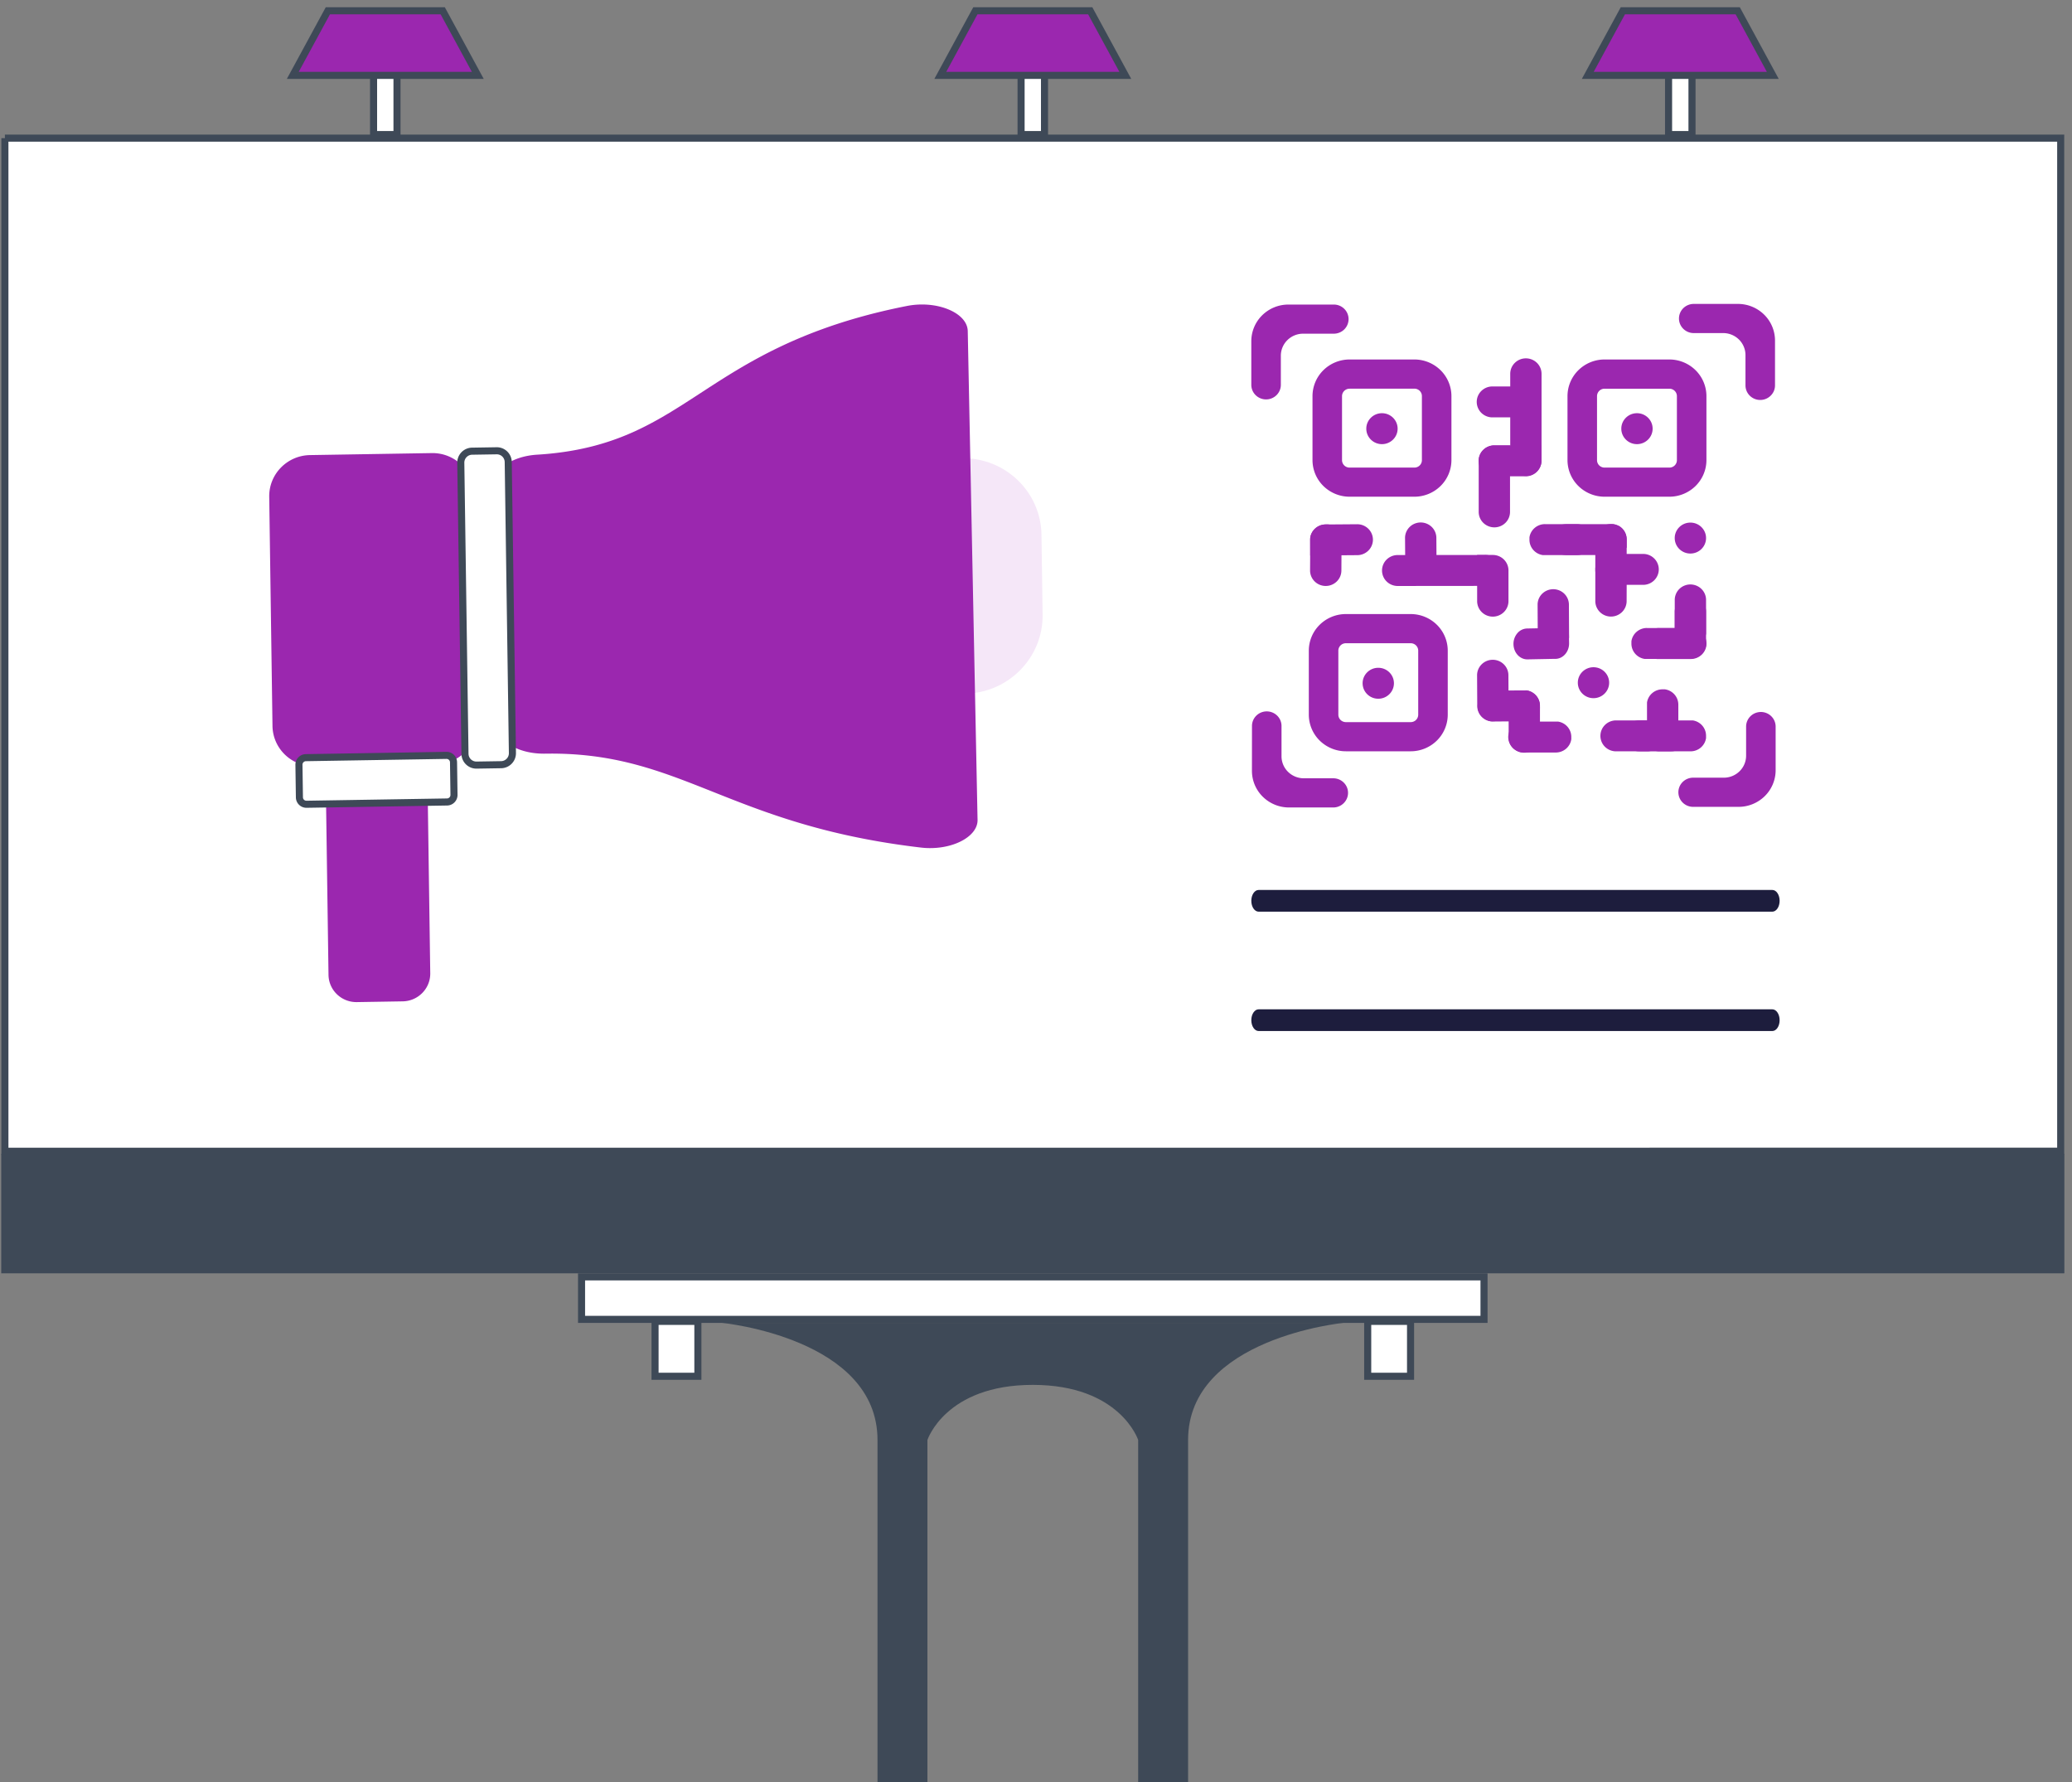
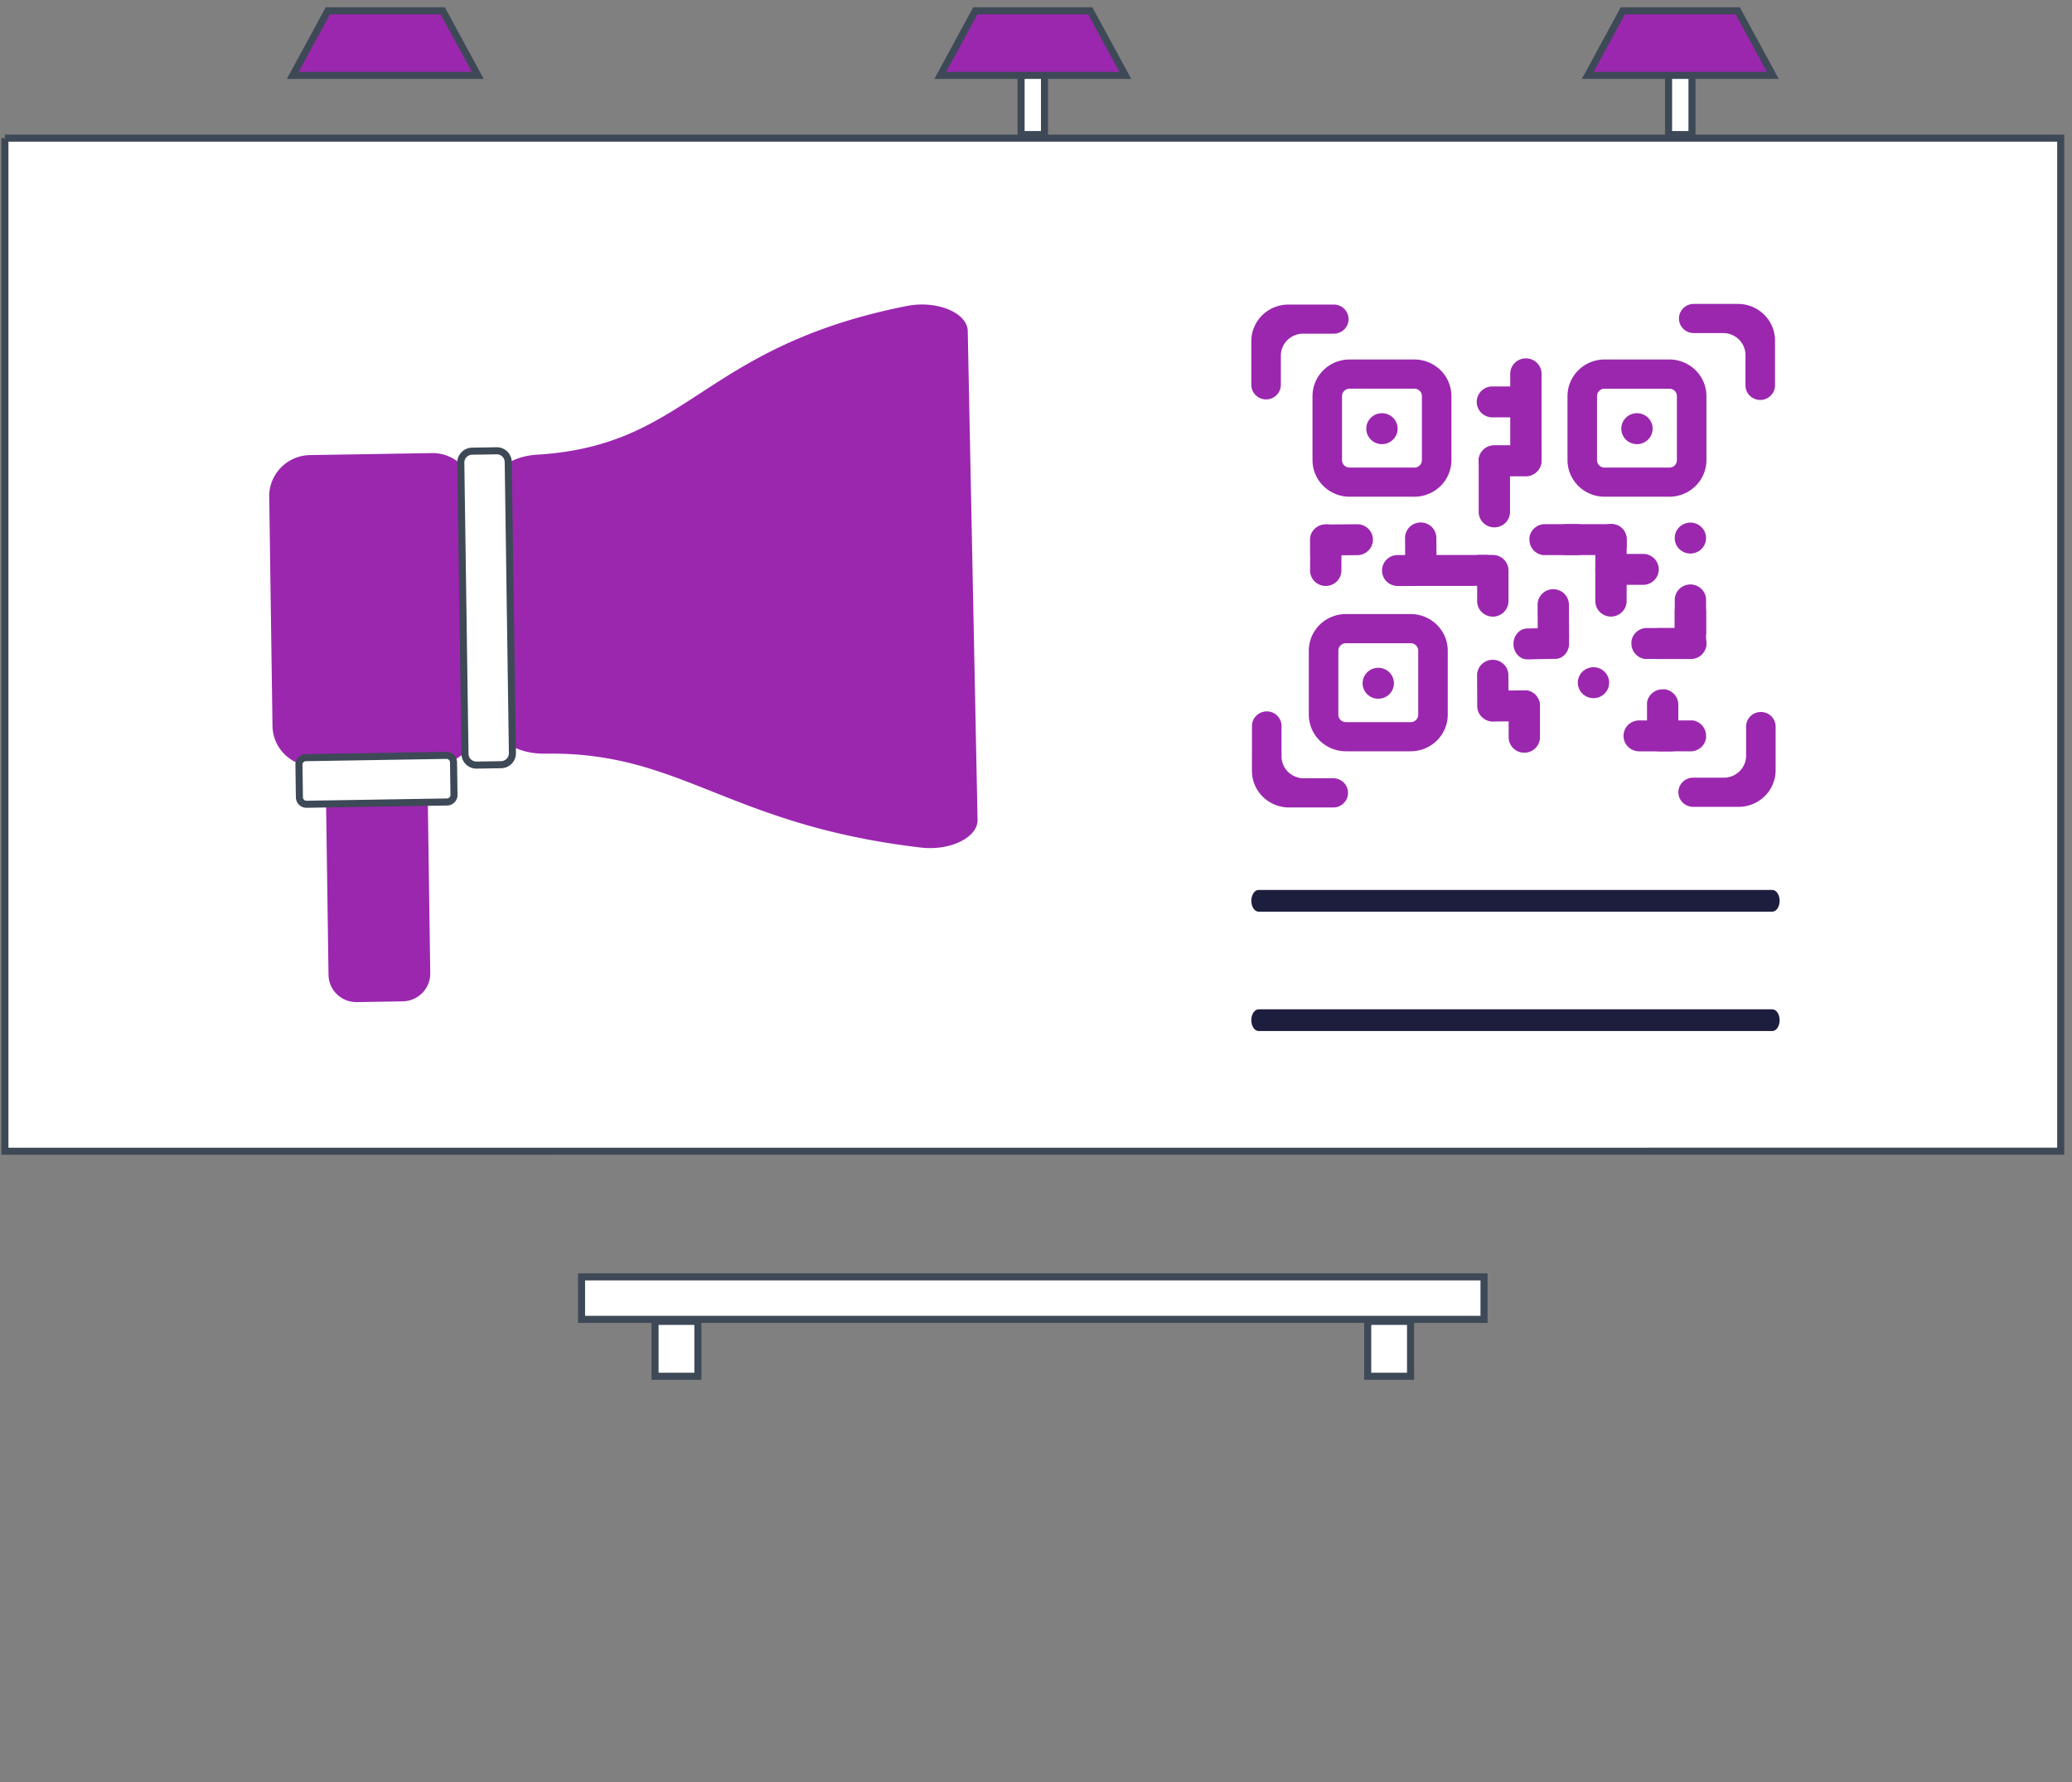
<svg xmlns="http://www.w3.org/2000/svg" fill="none" viewBox="0 0 293 252">
  <rect x="0" y="0" width="293" height="252" fill="#808080" stroke="none" />
  <g clip-path="url(#a)">
    <path d="M.691 19.535h290.711v143.252H.692V19.535Z" fill="#fff" stroke="#3E4957" />
    <path d="M200.008 70.236h-9.169a5.28 5.28 0 0 1-3.703-1.517 5.149 5.149 0 0 1-1.536-3.656v-9.056a5.15 5.15 0 0 1 1.536-3.657 5.282 5.282 0 0 1 3.703-1.518h9.169a5.278 5.278 0 0 1 3.702 1.518 5.147 5.147 0 0 1 1.536 3.657v9.056a5.145 5.145 0 0 1-1.536 3.656 5.276 5.276 0 0 1-3.702 1.517Zm-9.169-15.273c-.282 0-.552.112-.752.309a1.05 1.05 0 0 0-.312.742v9.056c.001.278.113.545.313.742.199.197.469.307.751.307h9.169c.282 0 .552-.11.751-.307.199-.197.311-.464.311-.742v-9.063a1.04 1.04 0 0 0-.311-.742 1.07 1.07 0 0 0-.751-.309l-9.169.007Zm-8.652-11.898a5.278 5.278 0 0 0-3.703 1.517 5.148 5.148 0 0 0-1.537 3.657v6.177a2.04 2.04 0 0 0 .612 1.459 2.108 2.108 0 0 0 2.953 0 2.05 2.05 0 0 0 .611-1.459v-4.12c0-.825.332-1.617.923-2.2a3.17 3.17 0 0 1 2.228-.912h4.34c.553 0 1.084-.217 1.476-.603a2.05 2.05 0 0 0 .611-1.458 2.05 2.05 0 0 0-.612-1.456 2.102 2.102 0 0 0-1.475-.602h-6.427Zm63.665 71.026a5.275 5.275 0 0 0 3.703-1.516 5.148 5.148 0 0 0 1.537-3.657v-6.177c0-.548-.22-1.072-.612-1.459a2.102 2.102 0 0 0-2.276-.447 2.075 2.075 0 0 0-1.13 1.116 2.063 2.063 0 0 0-.158.79v4.114a3.09 3.09 0 0 1-.923 2.2 3.17 3.17 0 0 1-2.228.912h-4.34a2.103 2.103 0 0 0-1.476.604 2.069 2.069 0 0 0-.453.669 2.049 2.049 0 0 0 .453 2.247c.392.387.923.604 1.476.604h6.427Zm5.151-65.943a5.142 5.142 0 0 0-1.536-3.657 5.274 5.274 0 0 0-3.702-1.516h-6.255a2.112 2.112 0 0 0-1.476.603 2.06 2.06 0 0 0-.612 1.458c0 .547.22 1.072.612 1.459a2.1 2.1 0 0 0 1.476.604h4.166a3.17 3.17 0 0 1 2.228.911c.591.584.923 1.376.923 2.201v4.285c0 .547.22 1.072.612 1.458a2.103 2.103 0 0 0 3.405-.669 2.04 2.04 0 0 0 .159-.79v-6.347Zm-73.968 60.856a5.146 5.146 0 0 0 1.536 3.657 5.279 5.279 0 0 0 3.702 1.518h6.255a2.102 2.102 0 0 0 1.937-1.274 2.037 2.037 0 0 0-.453-2.25 2.095 2.095 0 0 0-1.477-.603h-4.166a3.171 3.171 0 0 1-2.228-.912 3.093 3.093 0 0 1-.923-2.201v-4.286a2.037 2.037 0 0 0-.612-1.458 2.107 2.107 0 0 0-1.476-.603c-.554 0-1.085.217-1.476.604-.392.386-.612.91-.612 1.457l-.007 6.351Z" fill="#9B27AF" />
    <path d="M195.422 62.803c1.223 0 2.215-.98 2.215-2.188 0-1.208-.992-2.187-2.215-2.187-1.223 0-2.215.98-2.215 2.187 0 1.208.992 2.188 2.215 2.188Zm4.065 43.431h-9.169a5.28 5.28 0 0 1-3.704-1.517 5.152 5.152 0 0 1-1.536-3.658v-9.055a5.147 5.147 0 0 1 1.537-3.657 5.276 5.276 0 0 1 3.703-1.517h9.169a5.278 5.278 0 0 1 3.702 1.517 5.15 5.15 0 0 1 1.536 3.657v9.055a5.15 5.15 0 0 1-1.536 3.658 5.274 5.274 0 0 1-3.702 1.517Zm-9.169-15.28c-.282 0-.552.11-.752.308a1.045 1.045 0 0 0-.312.742v9.055c0 .279.112.546.312.743.199.197.47.307.752.308h9.169c.281-.001.552-.111.751-.308.199-.197.311-.464.311-.743v-9.055c0-.279-.112-.546-.311-.742a1.07 1.07 0 0 0-.751-.308h-9.169Z" fill="#9B27AF" />
    <path d="M194.9 98.803c1.224 0 2.215-.98 2.215-2.188 0-1.208-.991-2.187-2.215-2.187-1.223 0-2.214.98-2.214 2.187 0 1.208.991 2.188 2.214 2.188Zm41.167-28.567h-9.169a5.279 5.279 0 0 1-3.703-1.517 5.15 5.15 0 0 1-1.537-3.656v-9.056a5.152 5.152 0 0 1 1.537-3.657 5.28 5.28 0 0 1 3.703-1.518h9.169a5.278 5.278 0 0 1 3.702 1.518 5.15 5.15 0 0 1 1.536 3.657v9.056a5.15 5.15 0 0 1-1.536 3.656 5.278 5.278 0 0 1-3.702 1.517Zm-9.169-15.273a1.07 1.07 0 0 0-.752.309 1.046 1.046 0 0 0-.312.742v9.056c0 .278.113.545.312.742.2.197.47.307.752.307h9.169c.281 0 .552-.11.751-.307.199-.197.311-.464.311-.742v-9.063a1.045 1.045 0 0 0-.314-.738 1.07 1.07 0 0 0-.748-.306h-9.169Z" fill="#9B27AF" />
    <path d="M231.482 62.803c1.224 0 2.215-.98 2.215-2.188 0-1.208-.991-2.187-2.215-2.187-1.223 0-2.214.98-2.214 2.187 0 1.208.991 2.188 2.214 2.188Zm7.555 15.469c1.223 0 2.215-.98 2.215-2.188 0-1.208-.992-2.188-2.215-2.188-1.223 0-2.215.98-2.215 2.188 0 1.208.992 2.188 2.215 2.188Zm-13.703 20.45c1.223 0 2.215-.979 2.215-2.187 0-1.208-.992-2.187-2.215-2.187-1.223 0-2.215.98-2.215 2.187 0 1.208.992 2.188 2.215 2.188Zm-7.344-45.807v12.251a2.175 2.175 0 0 1-.669 1.51 2.231 2.231 0 0 1-3.092 0 2.178 2.178 0 0 1-.668-1.51v-12.25a2.172 2.172 0 0 1 .628-1.583 2.218 2.218 0 0 1 1.586-.661 2.237 2.237 0 0 1 1.587.66 2.19 2.19 0 0 1 .628 1.583Zm-20.401 25.57 12.404-.012a2.236 2.236 0 0 1 1.603.62 2.185 2.185 0 0 1 .669 1.567 2.162 2.162 0 0 1-.669 1.567 2.224 2.224 0 0 1-1.603.62l-12.405.012a2.23 2.23 0 0 1-1.53-.66 2.174 2.174 0 0 1 0-3.054 2.23 2.23 0 0 1 1.53-.66h.001Zm15.942-15.505v9.347a2.171 2.171 0 0 1-.628 1.583 2.22 2.22 0 0 1-1.587.66 2.237 2.237 0 0 1-1.586-.66 2.171 2.171 0 0 1-.628-1.583v-7.16a2.175 2.175 0 0 1 .649-1.547 2.212 2.212 0 0 1 1.566-.64h2.214Z" fill="#9B27AF" />
    <path d="M217.975 62.98v2.187c0 .58-.234 1.135-.649 1.545-.415.41-.978.64-1.565.64h-4.462c-.587 0-1.15-.23-1.565-.64a2.173 2.173 0 0 1-.648-1.545c0-.58.233-1.136.648-1.546.415-.41.978-.64 1.565-.64h6.676Zm-.21-8.335v2.186c0 .58-.233 1.136-.648 1.547-.415.41-.978.64-1.565.64h-4.456a2.238 2.238 0 0 1-1.603-.62 2.184 2.184 0 0 1-.669-1.566 2.162 2.162 0 0 1 .669-1.566 2.224 2.224 0 0 1 1.603-.62h6.669Zm-14.605 28.05-2.215.015a2.235 2.235 0 0 1-1.569-.63 2.184 2.184 0 0 1-.659-1.541l-.03-4.406a2.15 2.15 0 0 1 .146-.854 2.195 2.195 0 0 1 1.193-1.224 2.242 2.242 0 0 1 2.449.471 2.168 2.168 0 0 1 .64 1.577l.045 6.592Zm-9.015-6.397a2.178 2.178 0 0 1-.638 1.55 2.232 2.232 0 0 1-1.56.653l-2.251.017-4.424.032v-.314l-.014-1.872a2.186 2.186 0 0 1 .77-1.674 2.232 2.232 0 0 1 1.427-.53h.369l4.093-.031a2.234 2.234 0 0 1 1.568.63c.417.406.655.96.66 1.539Z" fill="#9B27AF" />
    <path d="m189.71 76.331-.013 2.185-.013 2.22a2.172 2.172 0 0 1-.676 1.508 2.23 2.23 0 0 1-1.55.613 2.228 2.228 0 0 1-1.543-.63 2.175 2.175 0 0 1-.659-1.515l.014-2.478.013-2.232c.083-.511.346-.977.743-1.315a2.233 2.233 0 0 1 1.427-.529h.369a2.22 2.22 0 0 1 1.355.739c.347.399.536.908.533 1.434Zm24.31 14.765a2.318 2.318 0 0 1 .548-1.557 1.86 1.86 0 0 1 1.371-.668l1.992-.039 3.918-.074v.314l.035 1.872c.002.12-.005.24-.02.36-.135 1.039-.928 1.845-1.9 1.863h-.325l-3.62.07c-1.083.028-1.977-.934-1.999-2.141Z" fill="#9B27AF" />
    <path d="m217.454 89.867-.013-2.185-.011-2.22a2.17 2.17 0 0 1 .659-1.516c.411-.4.965-.626 1.543-.63a2.23 2.23 0 0 1 1.55.613c.416.397.658.938.676 1.508l.013 2.479.013 2.232a2.18 2.18 0 0 1-.729 1.32 2.232 2.232 0 0 1-1.42.543h-.369a2.224 2.224 0 0 1-1.36-.721 2.17 2.17 0 0 1-.552-1.423Zm-8.556 9.98-.013-2.186-.012-2.221c.011-.57.248-1.114.659-1.515a2.23 2.23 0 0 1 1.543-.63 2.23 2.23 0 0 1 1.55.613c.416.396.659.937.676 1.508l.015 2.478.011 2.232c-.076.512-.335.98-.728 1.321a2.23 2.23 0 0 1-1.421.543l-.369.007a2.226 2.226 0 0 1-1.362-.723 2.168 2.168 0 0 1-.549-1.427Z" fill="#9B27AF" />
    <path d="m215.578 101.998-2.212.012-2.249.011a2.228 2.228 0 0 1-1.533-.652 2.17 2.17 0 0 1-.015-3.055c.401-.41.949-.65 1.527-.667l2.509-.013 2.26-.011a2.22 2.22 0 0 1 1.337.721c.346.389.541.886.55 1.404l.012.369a2.178 2.178 0 0 1-.738 1.344 2.224 2.224 0 0 1-1.448.537Z" fill="#9B27AF" />
    <path d="M217.765 99.793v4.407a2.172 2.172 0 0 1-.632 1.581 2.213 2.213 0 0 1-.727.487 2.248 2.248 0 0 1-1.721-.005 2.209 2.209 0 0 1-1.198-1.22 2.154 2.154 0 0 1-.15-.854v-4.711c.081-.511.342-.978.739-1.316a2.228 2.228 0 0 1 1.425-.533h.369a2.222 2.222 0 0 1 1.356.733c.348.398.539.906.539 1.431Z" fill="#9B27AF" />
-     <path d="M220.004 106.408h-4.46a2.23 2.23 0 0 1-1.601-.624 2.177 2.177 0 0 1-.49-2.418 2.22 2.22 0 0 1 2.101-1.332h4.768c.518.079.99.338 1.334.729.343.392.534.891.54 1.408v.365a2.18 2.18 0 0 1-.743 1.339 2.232 2.232 0 0 1-1.449.533Zm12.92-.167h-4.46a2.228 2.228 0 0 1-1.528-.663 2.173 2.173 0 0 1 .007-3.054 2.226 2.226 0 0 1 1.531-.657h4.769c.518.08.991.339 1.334.731.342.391.533.89.539 1.408v.363a2.18 2.18 0 0 1-.743 1.339 2.23 2.23 0 0 1-1.449.533Z" fill="#9B27AF" />
    <path d="M239.059 106.241h-4.46a2.228 2.228 0 0 1-1.528-.663 2.174 2.174 0 0 1-.626-1.529c.002-.57.229-1.118.633-1.525a2.225 2.225 0 0 1 1.531-.657h4.769c.518.08.991.339 1.334.73.342.392.533.891.539 1.409v.363a2.18 2.18 0 0 1-.743 1.339 2.23 2.23 0 0 1-1.449.533Z" fill="#9B27AF" />
    <path d="M236.311 106.242h-4.462a2.239 2.239 0 0 1-1.6-.625 2.162 2.162 0 0 1-.665-1.568 2.181 2.181 0 0 1 1.412-2.033 2.24 2.24 0 0 1 .865-.148h4.768c.518.08.991.338 1.334.73.343.392.534.891.54 1.409v.363c-.077.52-.341.995-.743 1.339a2.235 2.235 0 0 1-1.449.533Z" fill="#9B27AF" />
    <path d="M237.331 99.639v4.406a2.175 2.175 0 0 1-.669 1.511 2.228 2.228 0 0 1-1.545.621 2.228 2.228 0 0 1-1.546-.621 2.175 2.175 0 0 1-.669-1.511v-4.709c.078-.513.338-.982.733-1.323a2.231 2.231 0 0 1 1.426-.54h.368a2.224 2.224 0 0 1 1.361.732c.349.398.541.907.541 1.434Zm-7.303-23.379v1.158c-.51.641-1.44 1.07-2.506 1.071h-5.869c-1.61 0-2.903-.977-2.903-2.184 0-.605.329-1.147.856-1.549a3.454 3.454 0 0 1 2.061-.64h6.272c.362.04.715.137 1.047.286.319.197.583.47.765.796.182.325.278.69.277 1.062Z" fill="#9B27AF" />
    <path d="M230.027 80.65v2.187l-.007 2.22a2.176 2.176 0 0 1-.672 1.51 2.231 2.231 0 0 1-3.093-.009c-.412-.4-.65-.943-.663-1.513v-4.709a2.18 2.18 0 0 1 .637-1.223 2.23 2.23 0 0 1 1.54-.627h.369c.525.079 1.005.34 1.351.739.346.398.536.905.535 1.43l.003-.004Z" fill="#9B27AF" />
    <path d="M230.027 76.26v2.187l-.007 2.22a2.176 2.176 0 0 1-.672 1.51 2.231 2.231 0 0 1-3.093-.009c-.412-.4-.65-.943-.663-1.513v-4.702a2.18 2.18 0 0 1 .637-1.223 2.229 2.229 0 0 1 1.54-.627h.369c.525.079 1.005.34 1.351.739.346.398.536.906.535 1.43l.003-.011Z" fill="#9B27AF" />
    <path d="M227.948 78.326h4.46a2.228 2.228 0 0 1 1.53.66c.403.409.629.956.629 1.527 0 .57-.226 1.118-.629 1.527a2.228 2.228 0 0 1-1.53.66h-4.769a2.224 2.224 0 0 1-1.237-.625 2.179 2.179 0 0 1-.638-1.517v-.364a2.18 2.18 0 0 1 1.111-1.594 2.23 2.23 0 0 1 1.073-.274Zm-9.478-4.208h4.461a2.24 2.24 0 0 1 1.602.623 2.184 2.184 0 0 1 .665 1.568 2.16 2.16 0 0 1-.672 1.565 2.218 2.218 0 0 1-1.603.617h-4.768a2.22 2.22 0 0 1-1.237-.625 2.179 2.179 0 0 1-.639-1.516v-.365c.077-.52.341-.996.744-1.34a2.231 2.231 0 0 1 1.451-.532l-.004.005Zm14.41 14.685h4.46a2.238 2.238 0 0 1 1.603.62 2.185 2.185 0 0 1 .669 1.567 2.162 2.162 0 0 1-.669 1.566 2.216 2.216 0 0 1-1.603.62h-4.767a2.22 2.22 0 0 1-1.237-.624 2.179 2.179 0 0 1-.639-1.517v-.364c.077-.52.341-.996.744-1.34a2.231 2.231 0 0 1 1.451-.532l-.012.004Z" fill="#9B27AF" />
    <path d="M234.585 88.813h4.461a2.24 2.24 0 0 1 1.602.623 2.184 2.184 0 0 1 .666 1.568 2.18 2.18 0 0 1-.672 1.565 2.234 2.234 0 0 1-1.604.617h-4.768a2.224 2.224 0 0 1-1.237-.625 2.179 2.179 0 0 1-.638-1.516v-.364c.076-.52.34-.996.743-1.34a2.235 2.235 0 0 1 1.451-.532l-.004.004Z" fill="#9B27AF" />
    <path d="M236.825 89.291v-4.405a2.154 2.154 0 0 1 .152-.854 2.192 2.192 0 0 1 1.201-1.218 2.24 2.24 0 0 1 2.447.49 2.177 2.177 0 0 1 .628 1.582v4.71a2.176 2.176 0 0 1-.632 1.222 2.228 2.228 0 0 1-1.527.634h-.369a2.22 2.22 0 0 1-1.359-.733 2.171 2.171 0 0 1-.541-1.432v.004Z" fill="#9B27AF" />
    <path d="M236.825 90.973v-4.405a2.153 2.153 0 0 1 .152-.854 2.191 2.191 0 0 1 1.201-1.218 2.242 2.242 0 0 1 1.722 0 2.216 2.216 0 0 1 1.201 1.218c.108.271.16.562.152.854v4.709a2.182 2.182 0 0 1-.632 1.222 2.23 2.23 0 0 1-1.527.633h-.369a2.22 2.22 0 0 1-1.359-.732 2.171 2.171 0 0 1-.541-1.433v.006Zm-27.946-12.5h2.215a2.225 2.225 0 0 1 1.566.638c.416.41.65.965.652 1.545v4.405a2.175 2.175 0 0 1-.669 1.51 2.231 2.231 0 0 1-3.092 0 2.179 2.179 0 0 1-.668-1.51l-.004-6.588Z" fill="#9B27AF" />
-     <path d="M.174 163.174h291.745v16.877H.174v-16.877Z" fill="#3E4957" />
    <path d="M82.236 180.553h127.619v6.01H82.236v-6.01Zm10.393 6.293h6.058v7.763H92.63v-7.763Zm106.836 7.763h-6.059v-7.763h6.059v7.763Z" fill="#fff" stroke="#3E4957" />
-     <path d="M102.129 187.062s21.959 2.143 21.959 16.553v58.81h7.059v-58.81s2.548-7.789 14.9-7.789 14.901 7.789 14.901 7.789v58.81h7.059v-58.81c0-14.41 21.959-16.553 21.959-16.553h-87.837Z" fill="#3E4957" />
    <path d="M235.951 8.148h3.313v10.88h-3.313V8.147Z" fill="#fff" stroke="#3E4957" />
    <path d="m224.528 10.654 4.957-9.127h16.246l4.957 9.127h-26.16Z" fill="#9B27AF" stroke="#3E4957" />
    <path d="M144.391 8.148h3.313v10.88h-3.313V8.147Z" fill="#fff" stroke="#3E4957" />
    <path d="m132.968 10.654 4.957-9.127h16.245l4.957 9.127h-26.159Z" fill="#9B27AF" stroke="#3E4957" />
-     <path d="M52.826 8.148h3.313v10.88h-3.313V8.147Z" fill="#fff" stroke="#3E4957" />
    <path d="m41.403 10.654 4.957-9.127h16.246l4.957 9.127h-26.16Z" fill="#9B27AF" stroke="#3E4957" />
-     <path d="M135.994 64.79c6.14-.101 11.194 4.748 11.28 10.822l.161 11.289c.087 6.074-4.826 11.086-10.966 11.186l-.475-33.298Z" fill="#F5E7F8" />
    <path d="m61.061 64.068-17.22.282c-3.232.052-5.816 2.691-5.77 5.894l.461 32.405c.046 3.202 2.703 5.755 5.936 5.702l17.22-.282c3.232-.053 5.816-2.692 5.77-5.894l-.461-32.405c-.046-3.202-2.703-5.755-5.936-5.702Zm-4.567 45.974-6.48.106c-2.183.036-3.928 1.818-3.898 3.98l.338 23.721c.031 2.162 1.826 3.886 4.01 3.85l6.48-.106c2.184-.035 3.929-1.817 3.898-3.979l-.338-23.722c-.03-2.162-1.826-3.886-4.01-3.85Zm81.743 5.879c.05 2.49-3.856 4.413-7.999 3.928-5.599-.656-9.96-1.575-13.098-2.361-16.82-4.209-24.002-10.938-39.225-10.926-.28.001-.558.003-.828.007-3.64.061-6.606-1.632-6.636-3.769l-.49-34.546c-.028-2.018 2.585-3.759 6.01-3.963a44.304 44.304 0 0 0 2.719-.244c15.853-1.898 20.183-11.087 37.284-17.393 2.826-1.042 6.867-2.326 12.281-3.391 4.226-.832 8.542.952 8.594 3.552l1.386 69.105.002.001Z" fill="#9B27AF" />
    <path d="m66.769 63.798 3.446-.056a1.615 1.615 0 0 1 1.654 1.58l.592 41.176a1.622 1.622 0 0 1-1.609 1.632l-3.445.056a1.615 1.615 0 0 1-1.655-1.579l-.591-41.177a1.623 1.623 0 0 1 1.608-1.632Zm-2.636 43.983.066 4.619a.995.995 0 0 1-.984 1.002l-19.862.323a.99.99 0 0 1-1.013-.969l-.066-4.619a.995.995 0 0 1 .984-1.002l19.863-.323a.99.99 0 0 1 1.012.969Z" fill="#fff" stroke="#3E4957" />
    <path d="M250.623 128.913H177.98c-.57 0-1.033-.687-1.033-1.535 0-.847.463-1.534 1.033-1.534h72.643c.57 0 1.033.687 1.033 1.534 0 .848-.463 1.535-1.033 1.535Zm0 16.877H177.98c-.57 0-1.033-.687-1.033-1.535 0-.847.463-1.534 1.033-1.534h72.643c.57 0 1.033.687 1.033 1.534 0 .848-.463 1.535-1.033 1.535Z" fill="#1D1D3D" />
  </g>
  <defs>
    <clipPath id="a">
      <path d="M0 0h292.091v252H0z" fill="#fff" />
    </clipPath>
  </defs>
</svg>